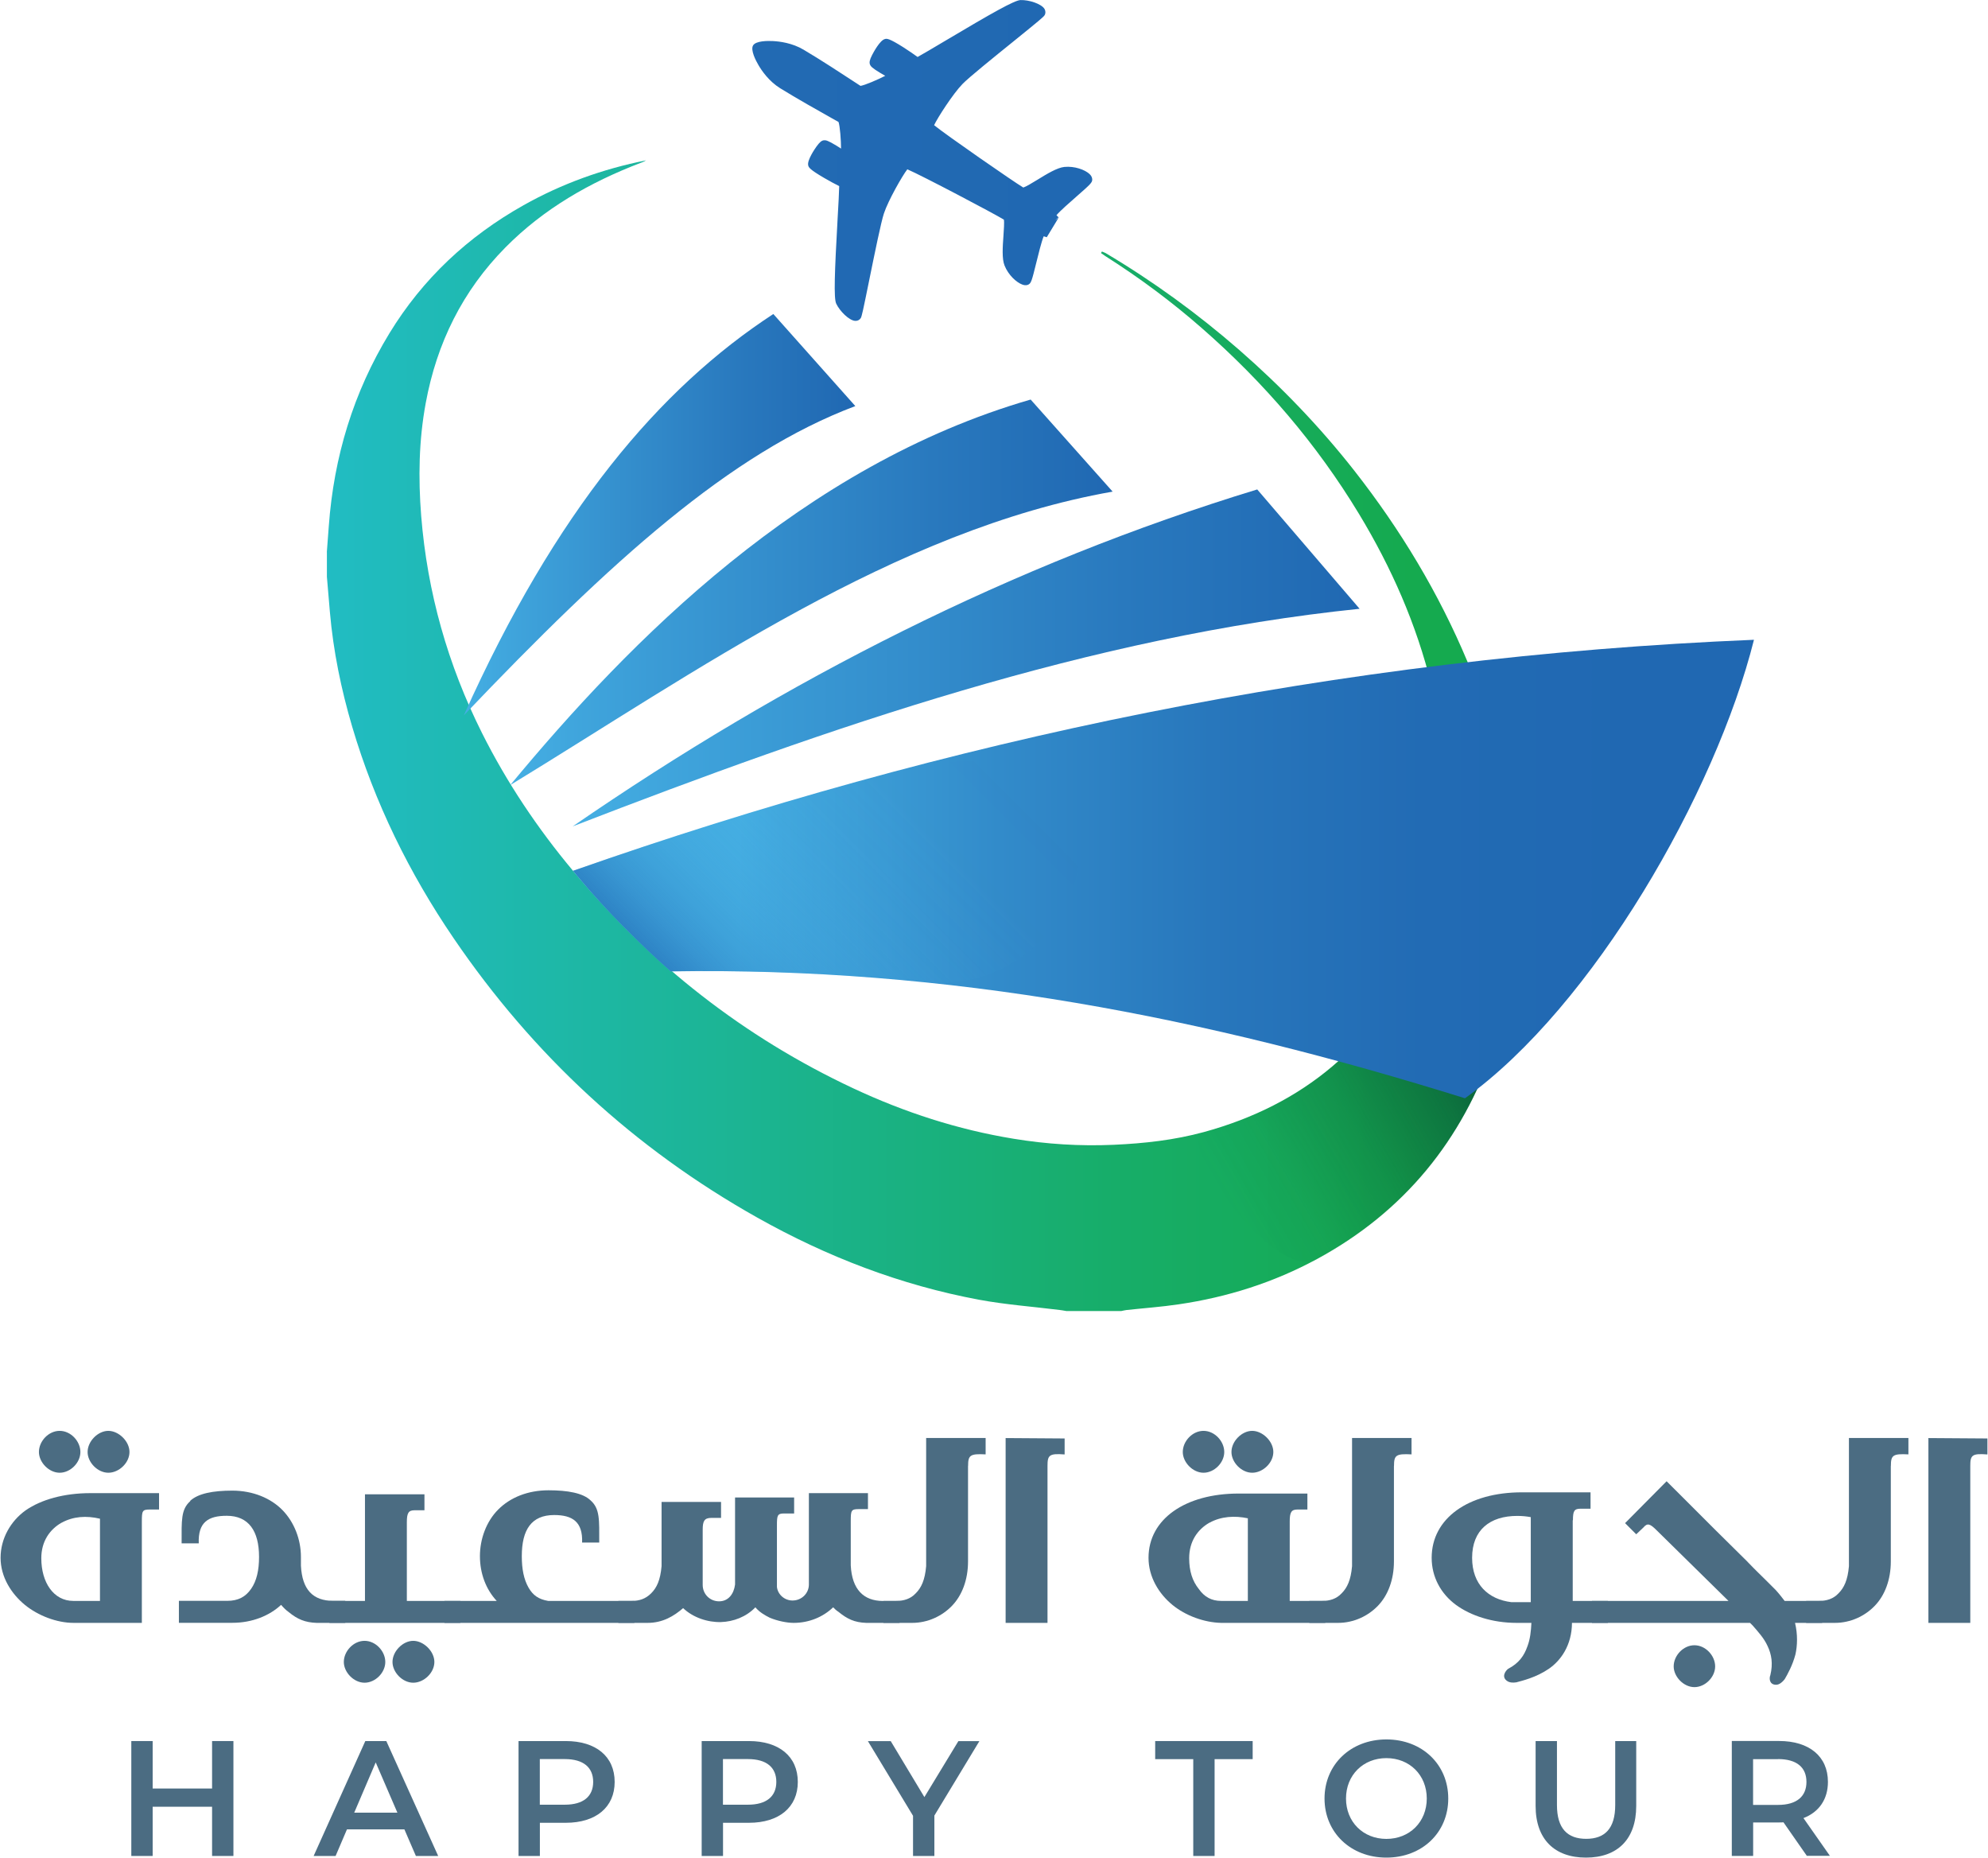
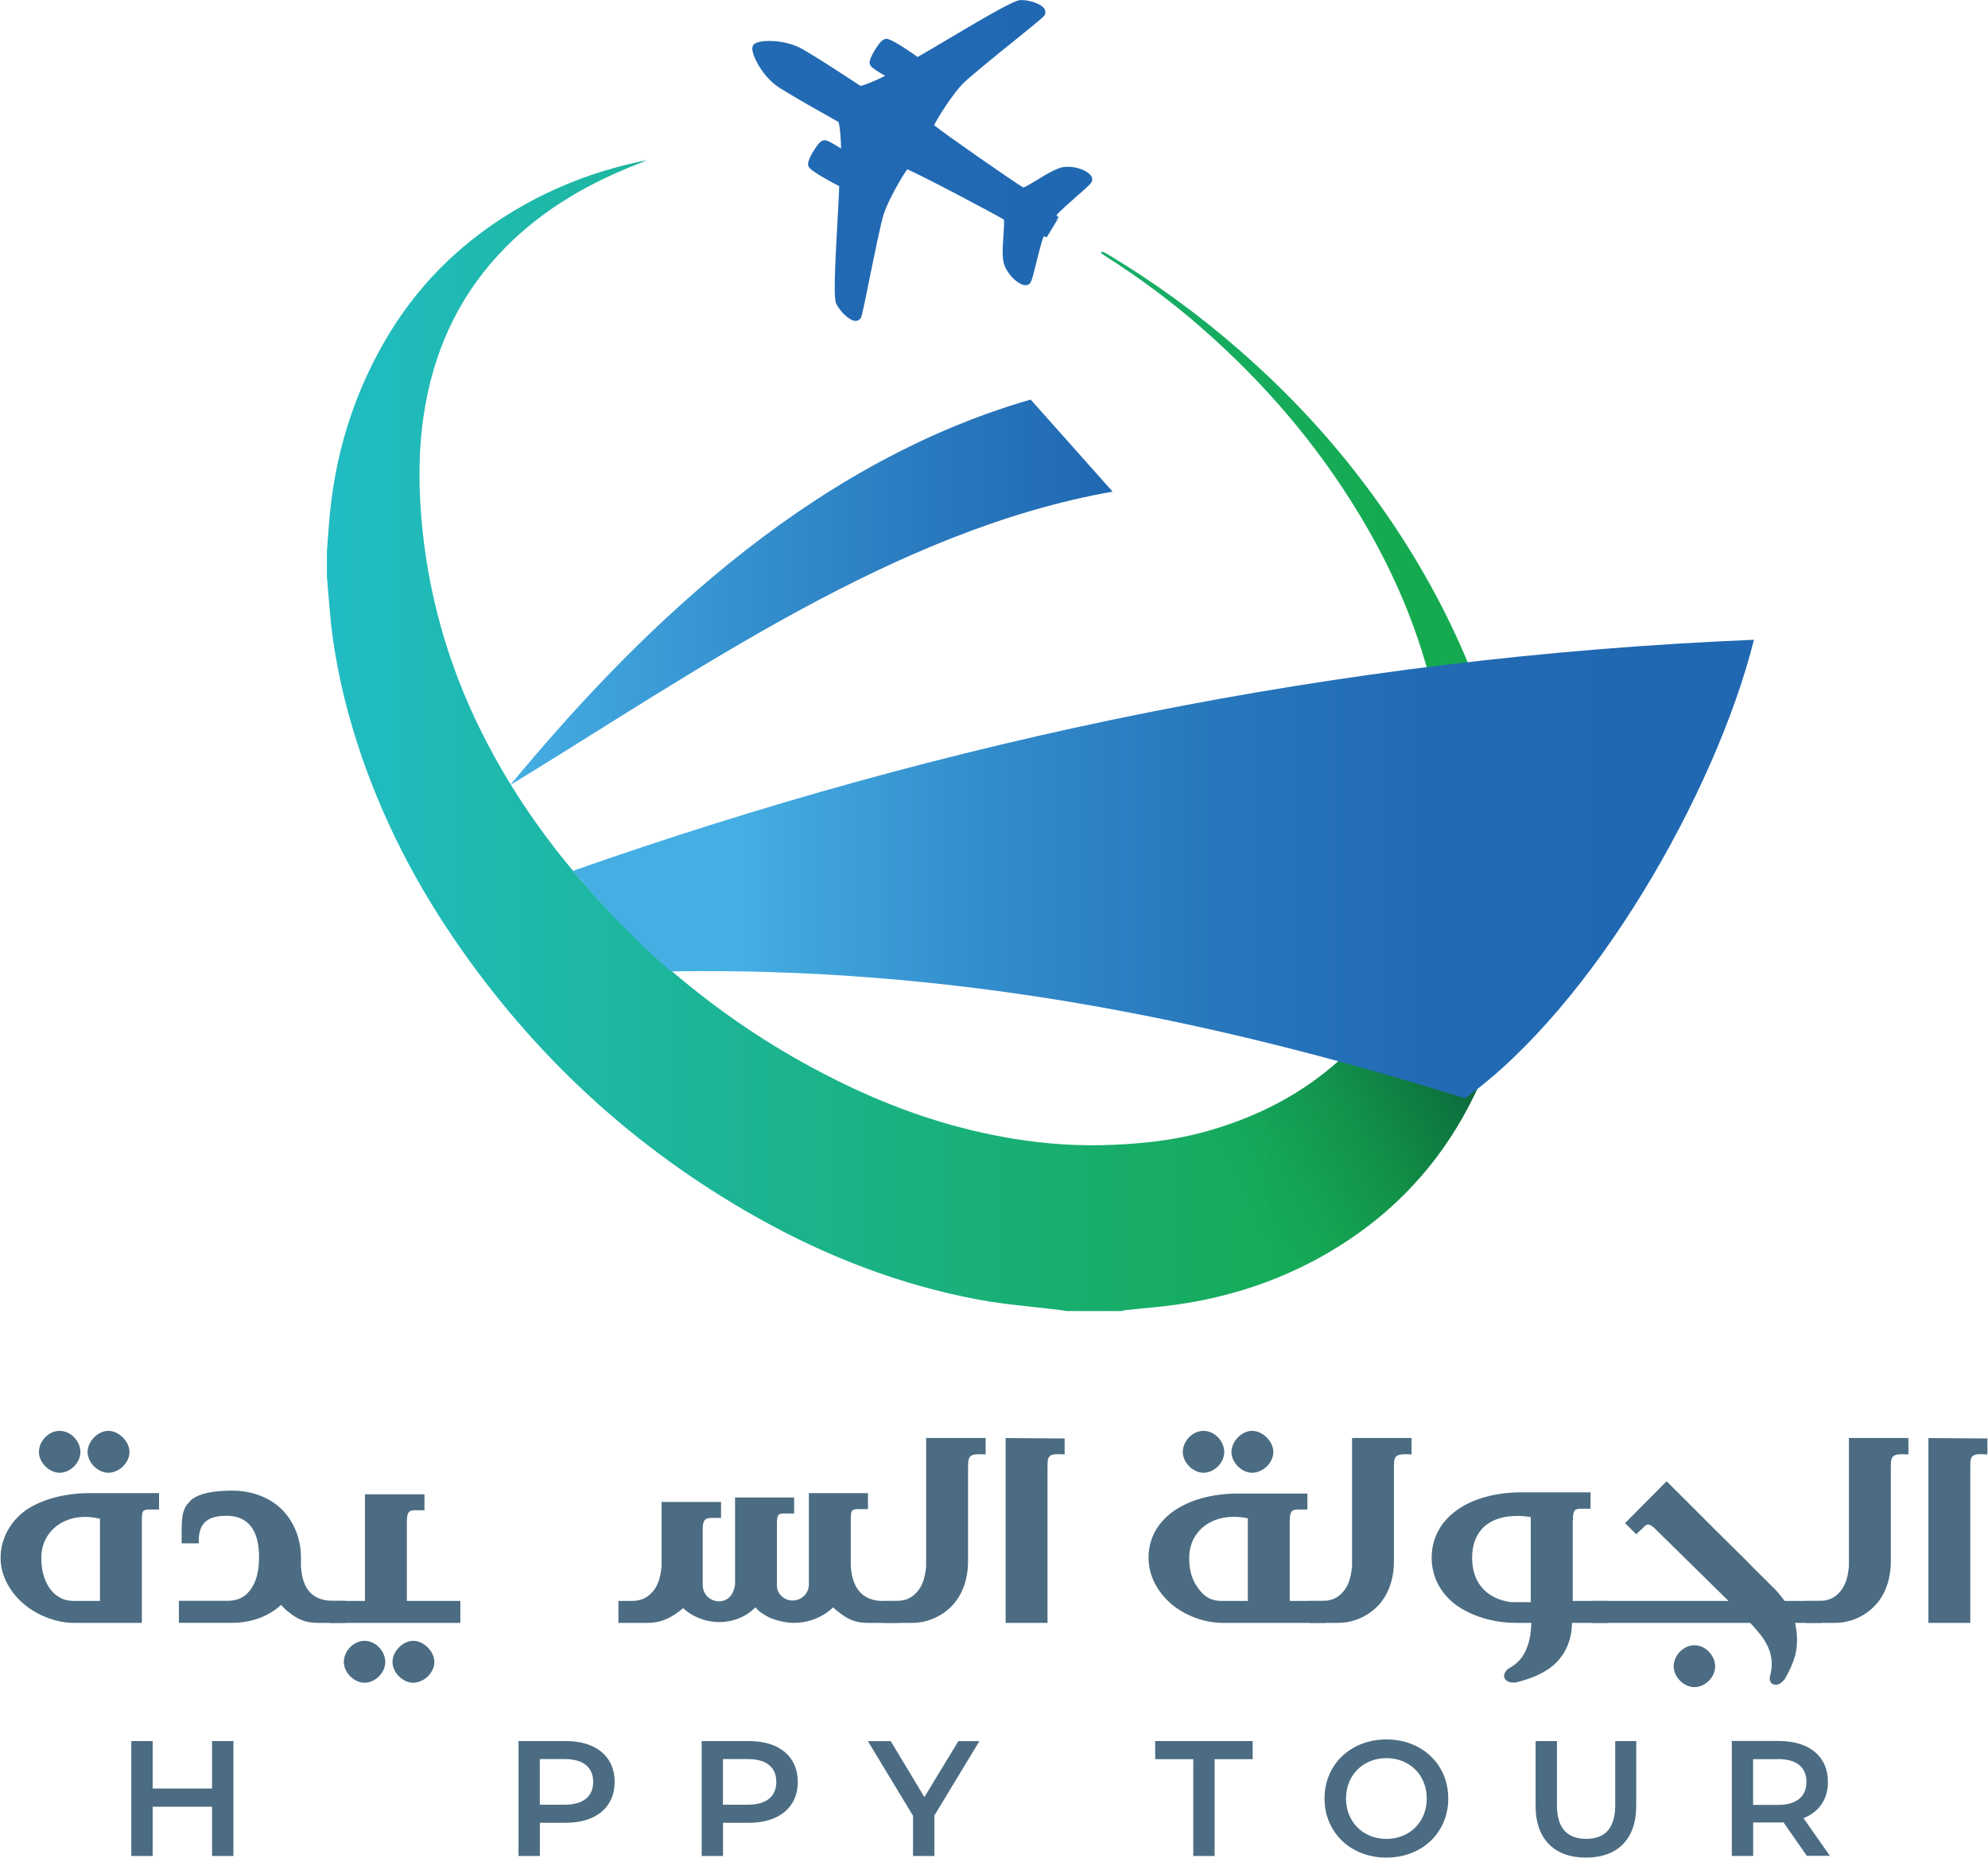
<svg xmlns="http://www.w3.org/2000/svg" xmlns:xlink="http://www.w3.org/1999/xlink" id="Layer_1" data-name="Layer 1" width="100" height="93.42" viewBox="0 0 292.26 273.19">
  <defs>
    <style>
      .cls-1 {
        fill: url(#linear-gradient-2);
      }

      .cls-2 {
        fill: url(#linear-gradient-3);
      }

      .cls-2, .cls-3, .cls-4, .cls-5, .cls-6 {
        fill-rule: evenodd;
      }

      .cls-3 {
        fill: url(#linear-gradient-6);
        opacity: .64;
      }

      .cls-4 {
        fill: url(#linear-gradient-5);
      }

      .cls-7 {
        fill: url(#linear-gradient-8);
      }

      .cls-5 {
        fill: url(#linear-gradient-4);
      }

      .cls-6 {
        fill: url(#linear-gradient-7);
      }

      .cls-8 {
        fill: #4b6c82;
      }

      .cls-9 {
        fill: url(#linear-gradient);
      }
    </style>
    <linearGradient id="linear-gradient" x1="47.99" y1="108.21" x2="223.16" y2="108.21" gradientUnits="userSpaceOnUse">
      <stop offset="0" stop-color="#21bcc3" />
      <stop offset=".18" stop-color="#1eb8a9" />
      <stop offset=".67" stop-color="#17ad68" />
      <stop offset=".91" stop-color="#15aa4f" />
    </linearGradient>
    <linearGradient id="linear-gradient-2" x1="179.24" y1="174.85" x2="221.4" y2="150.51" gradientUnits="userSpaceOnUse">
      <stop offset="0" stop-color="#084e34" stop-opacity="0" />
      <stop offset=".2" stop-color="#084e34" stop-opacity=".07" />
      <stop offset=".45" stop-color="#084e34" stop-opacity=".26" />
      <stop offset=".72" stop-color="#084e34" stop-opacity=".57" />
      <stop offset="1" stop-color="#084e34" />
    </linearGradient>
    <linearGradient id="linear-gradient-3" x1="84.16" y1="96.76" x2="199.92" y2="96.76" gradientUnits="userSpaceOnUse">
      <stop offset="0" stop-color="#45afe3" />
      <stop offset=".1" stop-color="#40a6dd" />
      <stop offset=".7" stop-color="#2979be" />
      <stop offset="1" stop-color="#2068b2" />
    </linearGradient>
    <linearGradient id="linear-gradient-4" x1="74.95" y1="87.12" x2="163.58" y2="87.12" xlink:href="#linear-gradient-3" />
    <linearGradient id="linear-gradient-5" x1="84.2" y1="127.81" x2="257.92" y2="127.81" gradientUnits="userSpaceOnUse">
      <stop offset=".14" stop-color="#45afe3" />
      <stop offset=".18" stop-color="#41a7dd" />
      <stop offset=".36" stop-color="#328bca" />
      <stop offset=".54" stop-color="#2877bc" />
      <stop offset=".72" stop-color="#226bb4" />
      <stop offset=".91" stop-color="#2068b2" />
    </linearGradient>
    <linearGradient id="linear-gradient-6" x1="103.57" y1="148.23" x2="145.32" y2="106.49" gradientUnits="userSpaceOnUse">
      <stop offset="0" stop-color="#2068b2" />
      <stop offset="0" stop-color="#2069b3" stop-opacity=".98" />
      <stop offset=".08" stop-color="#2979be" stop-opacity=".75" />
      <stop offset=".16" stop-color="#3088c8" stop-opacity=".55" />
      <stop offset=".24" stop-color="#3794d0" stop-opacity=".38" />
      <stop offset=".33" stop-color="#3c9ed7" stop-opacity=".24" />
      <stop offset=".43" stop-color="#40a5dc" stop-opacity=".13" />
      <stop offset=".55" stop-color="#42aae0" stop-opacity=".06" />
      <stop offset=".7" stop-color="#44aee2" stop-opacity=".01" />
      <stop offset="1" stop-color="#45afe3" stop-opacity="0" />
    </linearGradient>
    <linearGradient id="linear-gradient-7" x1="68.13" y1="75.7" x2="125.73" y2="75.7" xlink:href="#linear-gradient-3" />
    <linearGradient id="linear-gradient-8" x1="110.58" y1="23.59" x2="160.57" y2="23.59" gradientUnits="userSpaceOnUse">
      <stop offset="0" stop-color="#226ab3" />
      <stop offset="1" stop-color="#2068b2" />
    </linearGradient>
  </defs>
  <g>
    <path class="cls-9" d="M47.99,81.21c.1-1.28.19-2.57.29-3.85.74-10.15,3.61-19.64,8.92-28.35,4.9-8.03,11.55-14.23,19.73-18.83,5.64-3.17,11.66-5.33,18.02-6.6-.13.07-.25.15-.38.21-.14.07-.3.11-.44.17-7.43,2.85-14.22,6.72-19.86,12.42-6.32,6.39-10.11,14.09-11.73,22.89-1.02,5.5-1.11,11.03-.67,16.6.9,11.24,3.92,21.9,8.95,31.94,3.64,7.26,8.16,14.01,13.38,20.25,11.43,13.66,25.09,24.44,41.24,32,7.52,3.52,15.36,6.07,23.57,7.41,4.87.8,9.77,1.11,14.72.89,4.49-.2,8.92-.69,13.26-1.87,14.63-4,25.22-12.79,31.44-26.69,2.24-5.01,3.48-10.3,4.03-15.76.8-7.88-.1-15.6-1.98-23.25-2.21-8.98-5.89-17.34-10.67-25.23-6.24-10.31-14.01-19.34-23.07-27.27-4.46-3.91-9.21-7.44-14.22-10.62-.22-.14-.43-.3-.65-.45.04-.08.09-.15.13-.23.18.08.38.13.55.23,6.99,4.15,13.53,8.91,19.66,14.25,6.19,5.4,11.86,11.3,16.93,17.76,6.78,8.65,12.41,17.98,16.66,28.14,2.4,5.74,4.27,11.63,5.55,17.72.93,4.43,1.5,8.91,1.71,13.44.4,8.68-.57,17.19-3.38,25.43-4.68,13.71-13.22,24.24-26.02,31.19-6.38,3.46-13.2,5.62-20.36,6.67-2.55.38-5.13.56-7.69.84-.26.03-.51.1-.77.15h-8.06c-.33-.06-.67-.12-1-.16-3.94-.49-7.92-.78-11.82-1.5-11.56-2.15-22.41-6.33-32.64-12.08-18.12-10.18-32.98-23.91-44.67-41.08-6.55-9.61-11.63-19.95-14.93-31.12-1.63-5.52-2.78-11.13-3.28-16.86-.15-1.73-.29-3.46-.44-5.19,0-1.21,0-2.42,0-3.64Z" />
    <path class="cls-1" d="M176.99,166.51c14.63-4,25.22-12.79,31.44-26.69,2.24-5.01,14.06,5.93,11.25,14.17-4.68,13.71-13.22,24.24-26.02,31.19-6.38,3.46-21.01-17.48-16.67-18.67Z" />
    <g>
      <g>
-         <path class="cls-2" d="M84.16,121.53c31.3-21.55,64.64-38.56,100.69-49.55l15.06,17.55c-39.56,4.08-77.78,17.33-115.75,32Z" />
        <path class="cls-5" d="M74.95,115.48c17.7-21.38,43.1-47.05,76.57-56.72l12.06,13.54c-31.99,5.63-61.39,26.56-88.63,43.17Z" />
        <path class="cls-4" d="M84.2,128.07c54.79-19.27,112.57-31.46,173.72-33.98-5.66,22.52-23.64,53.89-42.51,67.43-38.04-11.87-75.74-19.35-116.93-18.66.3,0-.98-.67-7.03-6.75-3.93-3.95-7.25-8.04-7.25-8.04Z" />
-         <path class="cls-3" d="M84.2,128.07c15.25-5.36,30.73-10.18,46.45-14.39,40.76-10.92,32.22,33.49,4.93,30.74-12.11-1.22-24.44-1.78-37.1-1.57.3,0-.98-.67-7.03-6.75-3.93-3.95-7.25-8.04-7.25-8.04Z" />
      </g>
-       <path class="cls-6" d="M68.13,105.23c13.53-30.15,28.8-48.12,45.54-59.05l12.06,13.54c-18.37,6.91-35.9,22.72-57.6,45.5Z" />
    </g>
    <path class="cls-7" d="M155.65,31.99c-1.2,1.08.3-.42,0,0-.12-.12-.24-.24-.33-.34.52-.63,2.03-1.95,2.98-2.78,2.02-1.77,2.28-2.02,2.28-2.46,0-.29-.13-.57-.41-.83-.66-.61-2.18-1.18-3.69-1.03-1.06.11-2.54,1.01-3.97,1.89-.72.44-1.69,1.03-2.07,1.14-1.37-.81-11.4-7.76-13.12-9.17.51-1.1,2.76-4.59,4.16-6.04.91-.95,4.59-3.92,7.55-6.31,3.79-3.07,4.39-3.57,4.54-3.82.17-.27.16-.61,0-.91-.46-.78-2.31-1.36-3.54-1.32-.89.03-4.14,1.87-11.09,6-1.65.98-3.35,1.99-4.05,2.37-.5-.37-1.31-.92-2.1-1.43-2.14-1.35-2.43-1.28-2.7-1.21h0c-.75.18-1.7,1.99-1.89,2.35-.36.71-.44,1.08-.31,1.41.09.23.28.49,1.55,1.25.23.14.47.27.69.4-1.1.57-3.01,1.39-3.64,1.48-.19-.12-.53-.35-.95-.62-1.74-1.14-4.98-3.26-7.42-4.7-1.68-1-3.54-1.22-4.5-1.27-.74-.04-2.52-.05-2.93.64-.41.68.41,2.25.79,2.89.48.83,1.54,2.38,3.2,3.41,2.4,1.49,5.79,3.39,7.6,4.41.43.24.78.44.98.55.21.6.37,2.68.37,3.91-.22-.14-.45-.29-.68-.43-1.26-.77-1.58-.82-1.83-.79-.35.03-.64.28-1.11.93-.23.33-1.4,2.01-1.21,2.76.07.28.14.56,2.33,1.84.81.47,1.67.94,2.23,1.21-.01.79-.12,2.76-.23,4.68-.45,8.07-.59,11.81-.21,12.61.53,1.11,1.9,2.48,2.8,2.53.34.02.64-.14.81-.41.15-.25.32-1.01,1.29-5.8.76-3.72,1.7-8.36,2.12-9.6.64-1.92,2.7-5.53,3.44-6.48,2.05.87,12.83,6.55,14.2,7.4.08.38,0,1.52-.06,2.36-.12,1.67-.24,3.4.16,4.39.56,1.41,1.76,2.49,2.61,2.8.27.1.5.12.71.07.07-.02.15-.04.21-.08.38-.21.49-.56,1.13-3.16.3-1.23.78-3.17,1.1-3.93.13.04.28.09.45.14M158.16,36.82" />
  </g>
  <g>
    <path class="cls-8" d="M23.31,222h-1.41c-1.06,0-1.12.23-1.12,1.76v14.91h-10.04c-2.47,0-5.22-1.06-7.16-2.64-2-1.64-3.58-4.11-3.58-6.93s1.47-5.4,3.7-6.99c2.29-1.58,5.64-2.52,9.51-2.52h10.1v2.41ZM5.64,213.54c0-1.59,1.41-3.11,3.05-3.11s3.05,1.53,3.05,3.11-1.47,3.05-3.05,3.05-3.05-1.53-3.05-3.05ZM8.98,223.93c-1.76,1-2.99,2.76-2.99,5.23,0,3.58,1.82,6.28,4.7,6.28h3.93v-12.09c-2-.47-3.93-.35-5.64.59ZM12.8,213.54c0-1.59,1.53-3.11,3.05-3.11s3.11,1.53,3.11,3.11-1.53,3.05-3.11,3.05-3.05-1.53-3.05-3.05Z" />
    <path class="cls-8" d="M50.72,238.67h-4.23c-1.7-.06-2.82-.53-4.11-1.59-.41-.29-.76-.65-1.12-1.06-1.7,1.59-4.23,2.64-7.16,2.64h-7.87v-3.23h7.1c1.64,0,2.7-.59,3.52-1.76.82-1.17,1.17-2.76,1.17-4.7,0-3.82-1.53-6.05-4.76-6.05-2.7,0-4.23.94-4.11,4.05h-2.52c0-3.35-.12-4.99,1.29-6.22h-.06c1.17-1.12,3.41-1.53,6.22-1.53,3.05,0,5.69,1.12,7.4,2.88s2.7,4.29,2.7,6.87v1.29c.18,3.52,1.76,5.17,4.76,5.17h1.76v3.23Z" />
    <path class="cls-8" d="M62.35,222.11h-1.47c-.88,0-1.12.41-1.12,1.76v11.57h7.87v3.23h-19.26v-3.23h5.23v-15.68h8.75v2.35ZM50.49,244.42c0-1.58,1.41-3.11,3.05-3.11s3.05,1.53,3.05,3.11-1.47,3.05-3.05,3.05-3.05-1.53-3.05-3.05ZM57.65,244.42c0-1.58,1.53-3.11,3.05-3.11s3.11,1.53,3.11,3.11-1.53,3.05-3.11,3.05-3.05-1.53-3.05-3.05Z" />
-     <path class="cls-8" d="M86.77,220.64c1.41,1.23,1.29,2.88,1.29,6.22h-2.52c.12-3.05-1.41-4.05-4.11-4.05-3.35,0-4.76,2.17-4.76,6.05,0,1.88.29,3.4,1,4.64.65,1.12,1.47,1.7,2.88,1.94h12.68v3.23h-27.94v-3.23h7.69c-1.59-1.7-2.47-4.05-2.47-6.58s.94-5.11,2.7-6.87,4.34-2.82,7.4-2.82c2.82,0,5.05.41,6.16,1.47Z" />
    <path class="cls-8" d="M132.21,238.67h-4.87c-1.76-.06-2.82-.59-4.11-1.64-.29-.18-.53-.41-.76-.65-1.47,1.41-3.52,2.29-5.81,2.29-1,0-2.41-.29-3.52-.76-.7-.35-1.53-.82-2.11-1.53-1.35,1.41-3.23,2.11-5.05,2.17-1.94.06-4.11-.65-5.58-2.05-1.35,1.17-2.99,2.17-5.23,2.17h-4.29v-3.23h1.94c1.12,0,2.05-.29,2.88-1.12s1.35-1.94,1.53-3.99v-9.45h8.75v2.35h-1.41c-1.06,0-1.29.47-1.29,1.76v8.1c0,1.35,1.06,2.41,2.41,2.41s2.17-1.06,2.35-2.47v-12.8h8.69v2.35h-1.47c-1,0-1.06.29-1.06,1.76v9.04c.12,1.12,1.12,2,2.29,2,1.35,0,2.41-1.06,2.41-2.35v-13.44h8.69v2.35h-1.41c-1.06,0-1.12.23-1.12,1.76v6.52c.18,3.52,1.88,5.23,4.76,5.23h2.41v3.23Z" />
    <path class="cls-8" d="M142.31,215.6v14.03c0,2.7-.88,4.99-2.35,6.52-1.47,1.53-3.58,2.52-5.87,2.52h-4.23v-3.23h1.88c1.12,0,2.11-.29,2.88-1.12.82-.82,1.35-1.94,1.53-3.99v-18.85h8.75v2.41c-2.29-.12-2.58.12-2.58,1.7Z" />
    <path class="cls-8" d="M156.52,211.55v2.35c-2.29-.18-2.52.12-2.52,1.7v23.07h-6.16v-27.18l8.69.06Z" />
    <path class="cls-8" d="M192.22,222h-1.47c-.88,0-1.12.41-1.12,1.76v11.68h5.23v3.23h-15.32c-2.52-.06-5.23-1.06-7.16-2.64-2-1.64-3.52-4.11-3.52-6.93,0-5.69,5.4-9.45,13.27-9.45h10.1v2.35ZM173.9,213.54c0-1.59,1.41-3.11,3.05-3.11s3.05,1.53,3.05,3.11-1.47,3.05-3.05,3.05-3.05-1.53-3.05-3.05ZM177.83,223.93c-1.76,1-2.99,2.76-2.99,5.23,0,1.88.47,3.35,1.41,4.52.82,1.17,1.88,1.76,3.29,1.76h3.93v-12.15c-1.94-.41-3.93-.29-5.64.65ZM181.06,213.54c0-1.59,1.53-3.11,3.05-3.11s3.11,1.53,3.11,3.11-1.53,3.05-3.11,3.05-3.05-1.53-3.05-3.05Z" />
    <path class="cls-8" d="M204.96,215.6v14.03c0,2.7-.88,4.99-2.35,6.52-1.47,1.53-3.58,2.52-5.87,2.52h-4.23v-3.23h1.88c1.12,0,2.11-.29,2.88-1.12.82-.82,1.35-1.94,1.53-3.99v-18.85h8.75v2.41c-2.29-.12-2.58.12-2.58,1.7Z" />
    <path class="cls-8" d="M231.26,223.58v11.86h5.17v3.23h-5.28v-.06c0,3.4-1.7,5.64-3.4,6.81-1.88,1.29-3.93,1.76-4.81,2h-.06c-.29.06-.88.06-1.23-.18-.94-.59-.29-1.53.12-1.82,1.58-.82,2.35-1.94,2.82-3.29.41-1.06.53-2.23.59-3.46h-2.17c-3.58,0-6.75-1.06-8.92-2.64-2.23-1.64-3.58-4.11-3.58-6.93,0-5.81,5.4-9.63,13.27-9.63h10.1v2.41h-1.47c-.94,0-1.12.35-1.12,1.7ZM216.46,229.1c0,3.93,2.41,6.11,5.75,6.52h2.88v-12.5c-.65-.12-1.29-.18-2-.18-3.99,0-6.63,2.05-6.63,6.16Z" />
    <path class="cls-8" d="M256.97,229.69l.06.06c1.12,1.17,2,2,2.64,2.64l1.47,1.47c.59.65.88,1.06,1.29,1.58h5.52v3.23h-3.99c.41,1.7.35,3.35.06,4.64-.41,1.58-1.17,2.94-1.58,3.64-.23.29-.76.88-1.35.82-.94-.06-.94-1-.76-1.41.41-1.7.18-3.05-.41-4.29-.53-1.17-1.41-2.11-2.17-2.99l-.41-.41h-23.25v-3.23h20.08l-10.57-10.39c-.94-.94-1.35-1.12-1.94-.41l-1.06,1-1.64-1.64,6.11-6.16c5.81,5.81,9.51,9.51,11.92,11.86ZM246.11,245.07c0-1.59,1.41-3.11,3.05-3.11s3.05,1.53,3.05,3.11-1.47,3.05-3.05,3.05-3.05-1.53-3.05-3.05Z" />
    <path class="cls-8" d="M278.05,215.6v14.03c0,2.7-.88,4.99-2.35,6.52-1.47,1.53-3.58,2.52-5.87,2.52h-4.23v-3.23h1.88c1.12,0,2.11-.29,2.88-1.12.82-.82,1.35-1.94,1.53-3.99v-18.85h8.75v2.41c-2.29-.12-2.58.12-2.58,1.7Z" />
    <path class="cls-8" d="M292.26,211.55v2.35c-2.29-.18-2.52.12-2.52,1.7v23.07h-6.16v-27.18l8.69.06Z" />
  </g>
  <g>
    <path class="cls-8" d="M34.25,256.05v16.9h-3.14v-7.24h-8.74v7.24h-3.14v-16.9h3.14v6.98h8.74v-6.98h3.14Z" />
-     <path class="cls-8" d="M59.4,269.04h-8.45l-1.67,3.91h-3.23l7.6-16.9h3.09l7.63,16.9h-3.28l-1.69-3.91ZM58.37,266.58l-3.19-7.39-3.16,7.39h6.35Z" />
    <path class="cls-8" d="M90.33,262.06c0,3.72-2.75,6.01-7.19,6.01h-3.81v4.88h-3.14v-16.9h6.95c4.44,0,7.19,2.27,7.19,6.01ZM87.17,262.06c0-2.12-1.42-3.36-4.18-3.36h-3.67v6.71h3.67c2.75,0,4.18-1.23,4.18-3.36Z" />
    <path class="cls-8" d="M117.27,262.06c0,3.72-2.75,6.01-7.19,6.01h-3.81v4.88h-3.14v-16.9h6.95c4.44,0,7.19,2.27,7.19,6.01ZM114.11,262.06c0-2.12-1.42-3.36-4.18-3.36h-3.67v6.71h3.67c2.75,0,4.18-1.23,4.18-3.36Z" />
    <path class="cls-8" d="M137.36,266.99v5.96h-3.14v-5.91l-6.64-10.98h3.36l4.95,8.23,5-8.23h3.09l-6.61,10.93Z" />
    <path class="cls-8" d="M175.44,258.71h-5.6v-2.66h14.34v2.66h-5.6v14.24h-3.14v-14.24Z" />
    <path class="cls-8" d="M194.75,264.5c0-5,3.86-8.69,9.1-8.69s9.1,3.67,9.1,8.69-3.86,8.69-9.1,8.69-9.1-3.69-9.1-8.69ZM209.79,264.5c0-3.45-2.53-5.94-5.94-5.94s-5.94,2.49-5.94,5.94,2.53,5.94,5.94,5.94,5.94-2.49,5.94-5.94Z" />
    <path class="cls-8" d="M225.8,265.59v-9.54h3.14v9.41c0,3.48,1.57,4.97,4.3,4.97s4.27-1.5,4.27-4.97v-9.41h3.09v9.54c0,4.92-2.78,7.6-7.39,7.6s-7.41-2.68-7.41-7.6Z" />
    <path class="cls-8" d="M265.71,272.95l-3.45-4.95c-.22.02-.43.02-.65.02h-3.81v4.92h-3.14v-16.9h6.95c4.44,0,7.19,2.27,7.19,6.01,0,2.56-1.3,4.44-3.6,5.33l3.89,5.55h-3.38ZM261.46,258.71h-3.67v6.73h3.67c2.75,0,4.18-1.25,4.18-3.38s-1.42-3.36-4.18-3.36Z" />
  </g>
</svg>